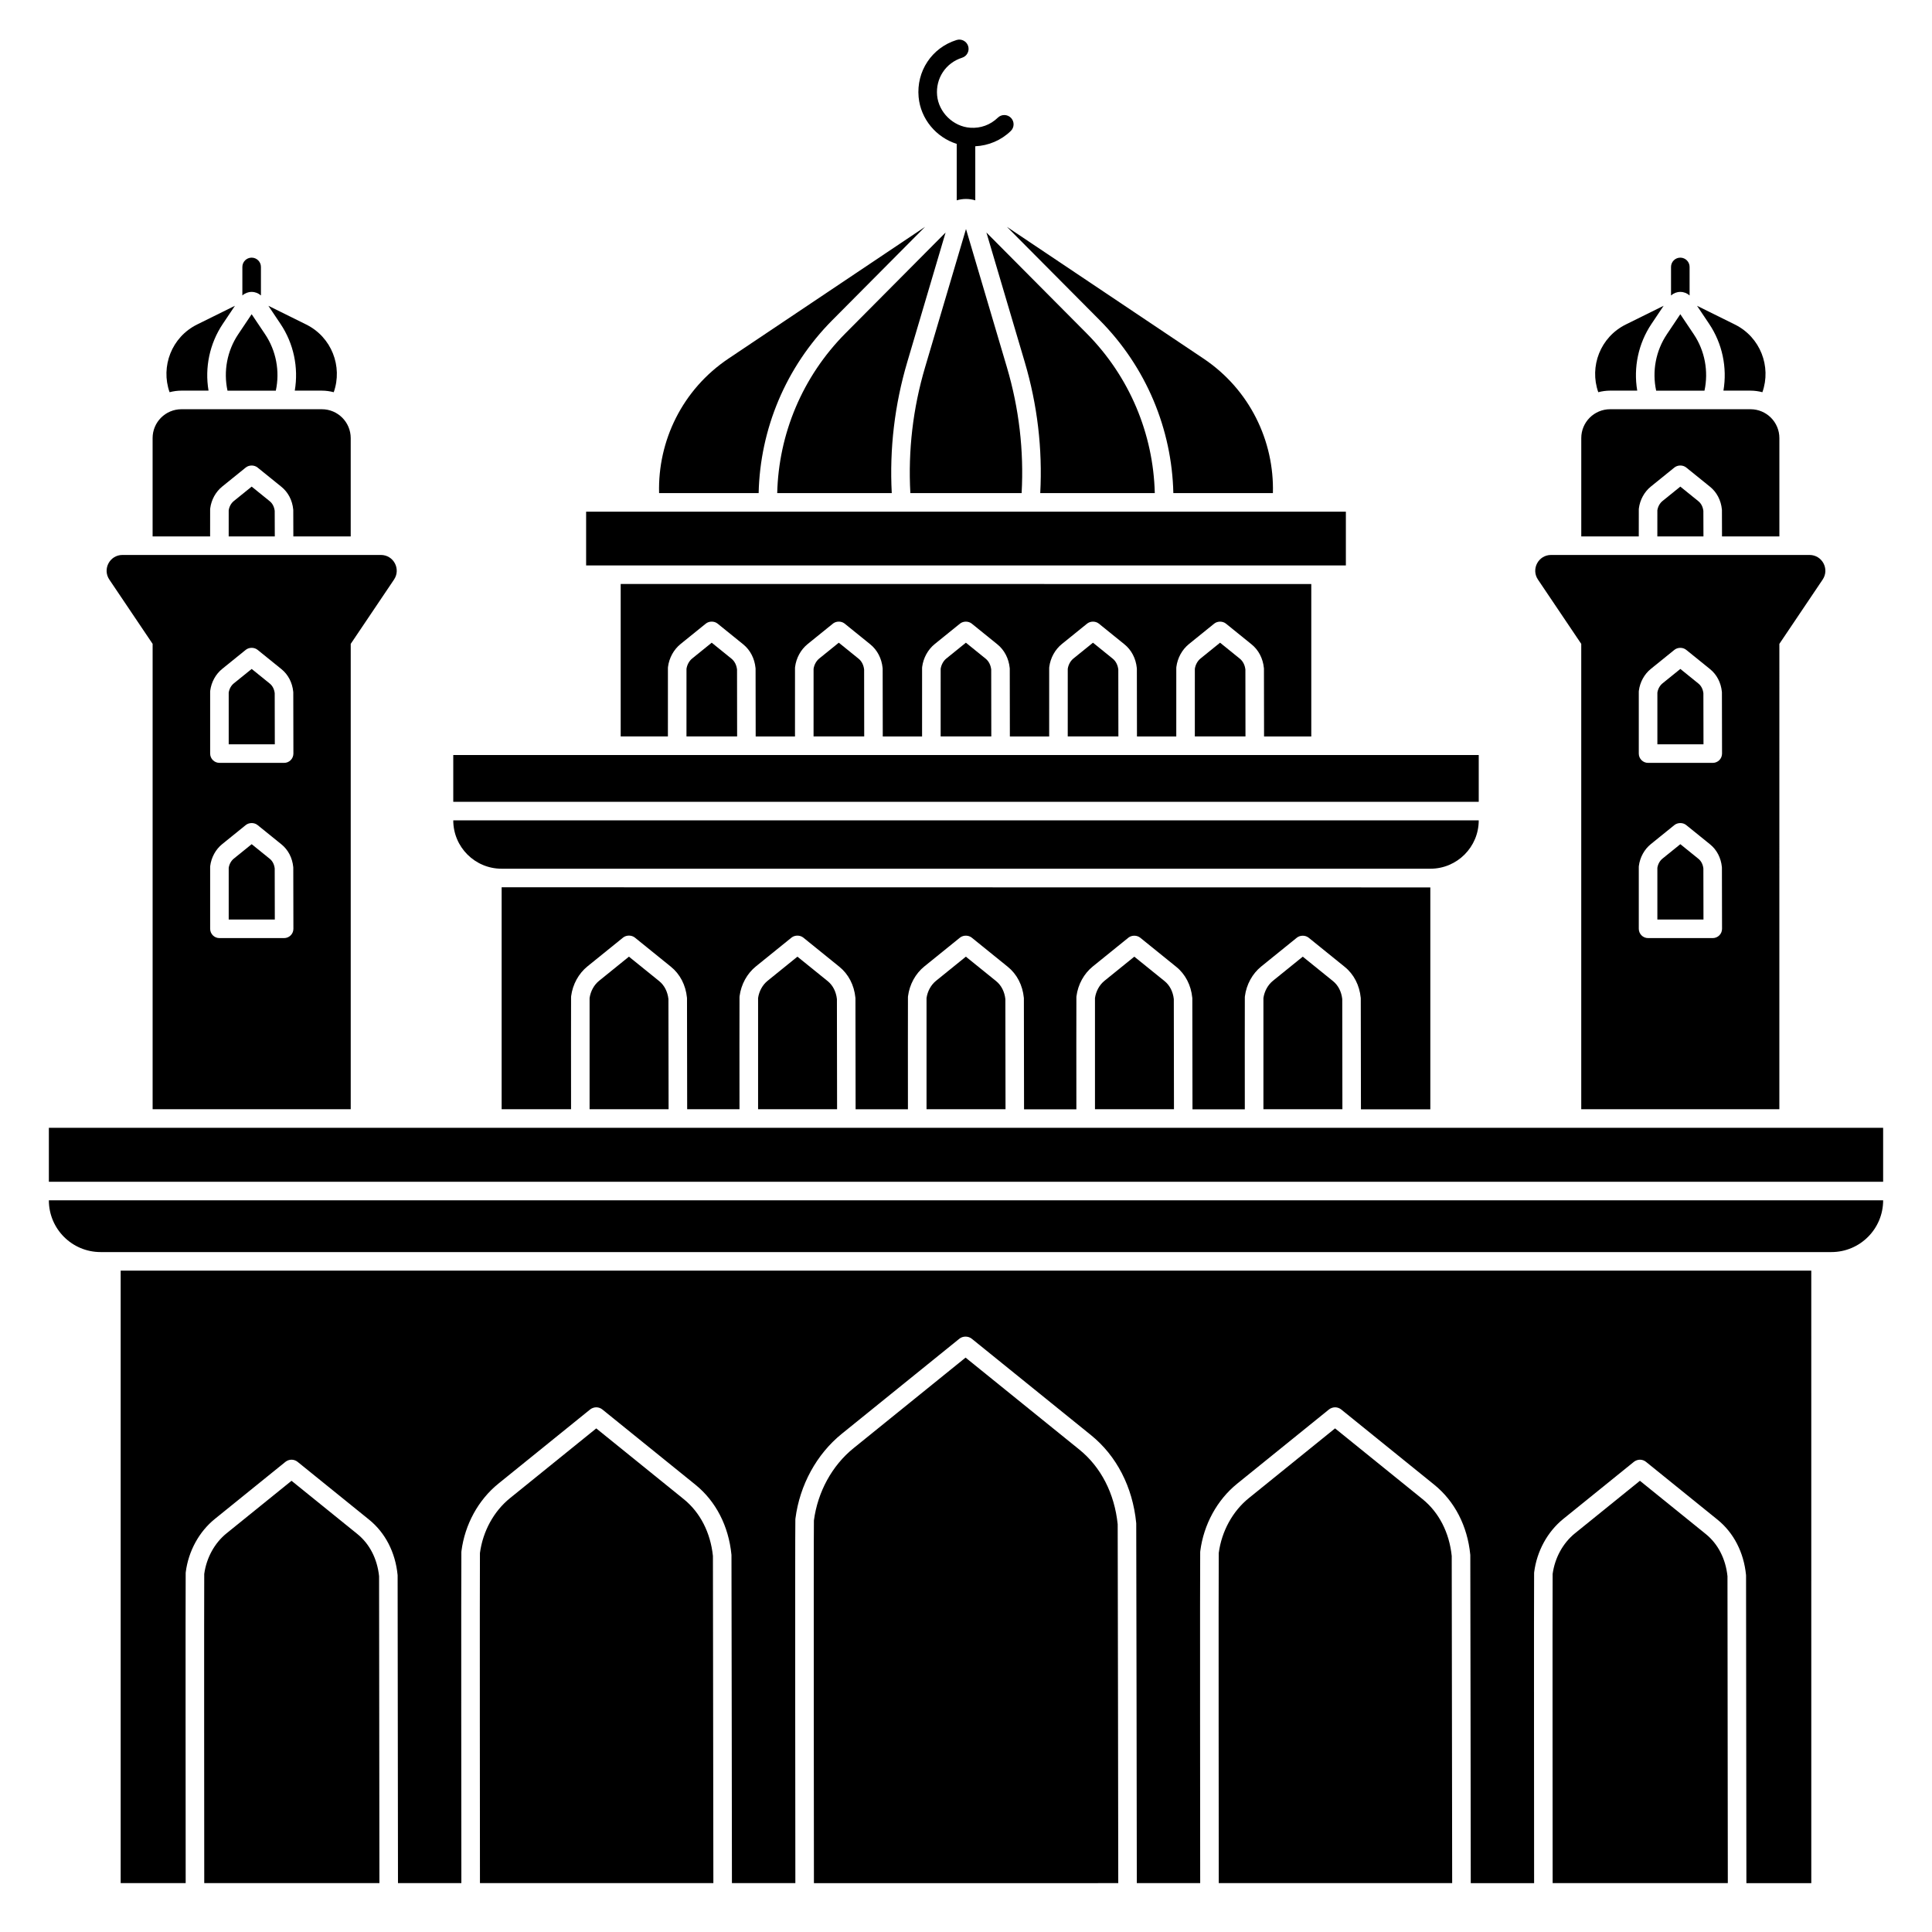
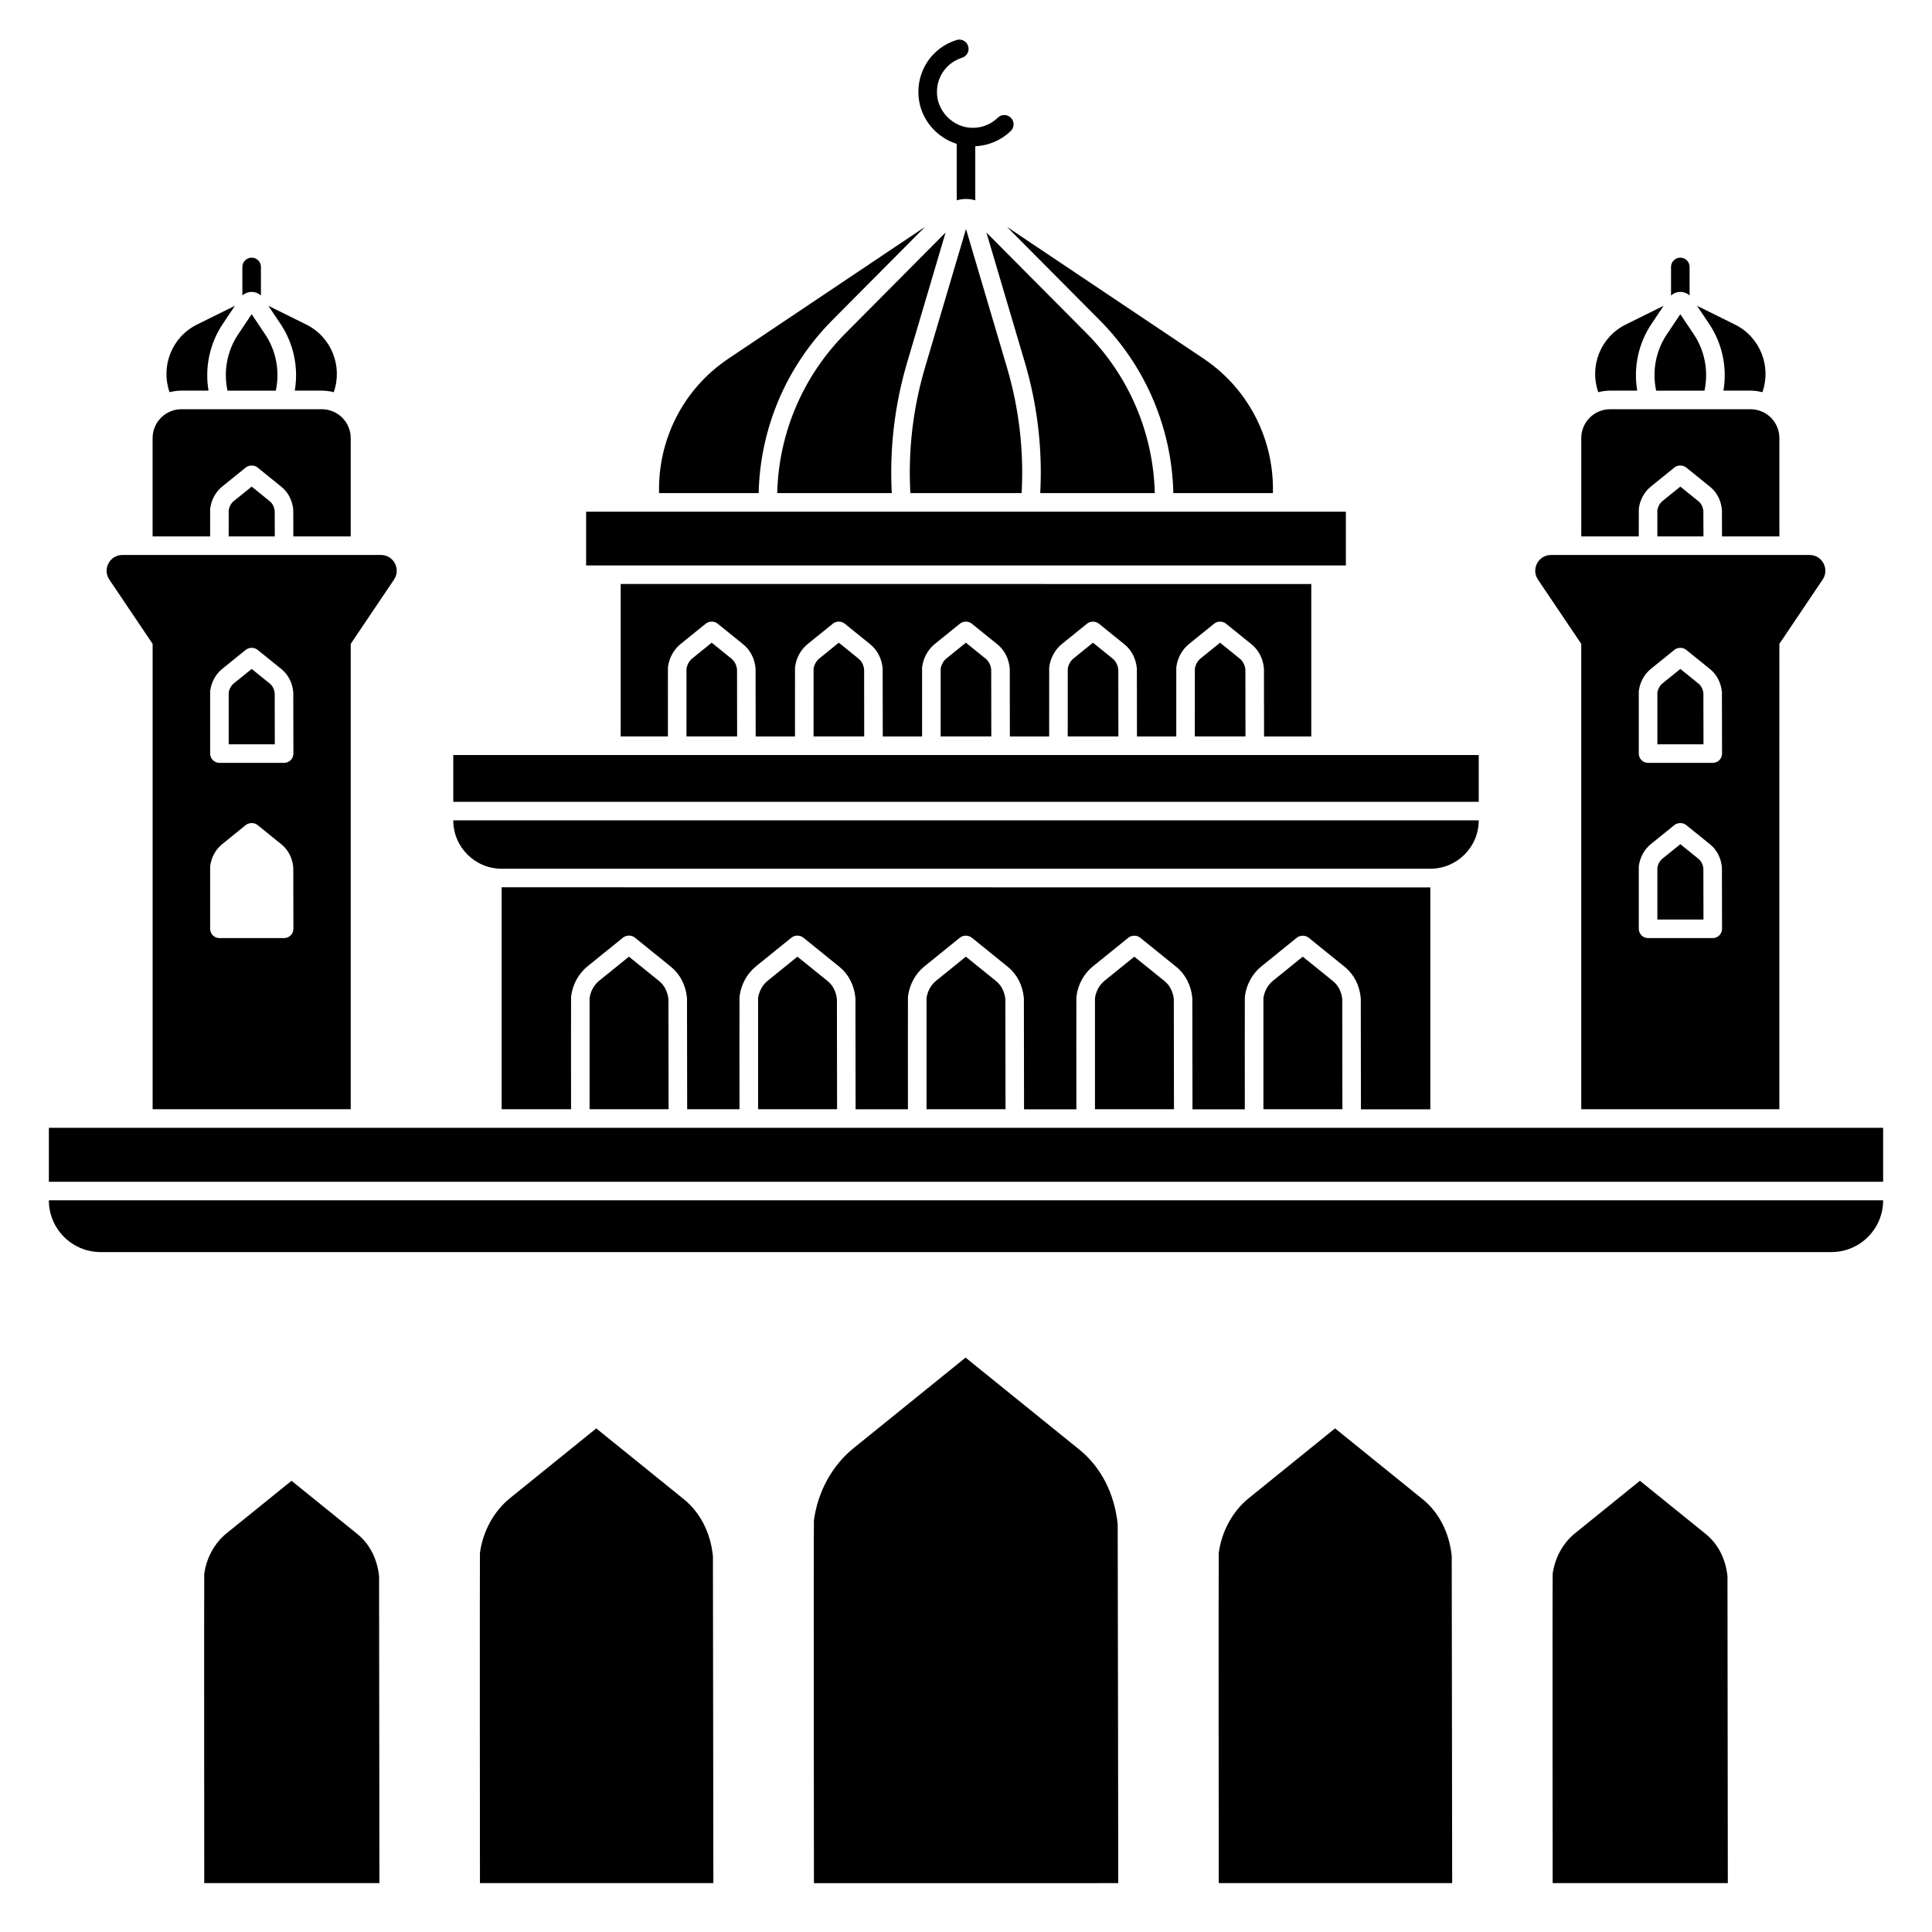
<svg xmlns="http://www.w3.org/2000/svg" fill="#000000" width="800px" height="800px" version="1.1" viewBox="144 144 512 512">
  <g>
    <path d="m299.33 279.6h201.34v14.246h-201.34z" />
    <path d="m523.06 374.22h-246.12c-7.078 0-12.82-5.738-12.82-12.82h271.76c0 7.082-5.738 12.82-12.82 12.82z" />
    <path d="m264.12 344.09h271.76v12.398h-271.76z" />
    <path d="m643.05 462.1h-486.1c0 7.574 6.141 13.711 13.711 13.711h458.68c7.574 0 13.711-6.141 13.711-13.711z" />
    <path d="m156.95 442.88h486.1v14.301h-486.1z" />
    <path d="m589.3 227.27-3.562 5.316c-2.938 4.383-3.949 9.797-2.84 14.941h12.809c1.105-5.144 0.094-10.559-2.84-14.941z" />
    <path d="m589.3 221.36c0.922 0 1.793 0.34 2.461 0.941v-7.559c0-1.359-1.102-2.461-2.461-2.461-1.359 0-2.461 1.102-2.461 2.461v7.559c0.668-0.602 1.539-0.941 2.461-0.941z" />
    <path d="m603.76 230-10.027-4.961 3.219 4.805c3.481 5.195 4.816 11.551 3.777 17.68h7.172c1.09 0 2.141 0.152 3.152 0.414 2.41-6.797-0.539-14.594-7.293-17.938z" />
    <path d="m581.66 229.84 3.219-4.805-10.027 4.961c-6.754 3.34-9.703 11.137-7.293 17.941 1.008-0.262 2.062-0.414 3.152-0.414h7.172c-1.039-6.133 0.293-12.488 3.777-17.684z" />
    <path d="m595.41 279.39c-0.129-1.07-0.59-1.973-1.305-2.551l-4.801-3.883-4.715 3.812c-0.723 0.582-1.215 1.473-1.371 2.461-0.008 0.734-0.008 3.742-0.004 6.93h12.219c-0.012-2.902-0.02-6.121-0.023-6.769z" />
    <path d="m607.9 252.45h-37.199c-4.227 0-7.648 3.426-7.648 7.648v26.059h15.238c-0.004-3.152-0.004-6.703 0.008-7.184 0-0.086 0.008-0.168 0.02-0.25 0.293-2.277 1.449-4.387 3.176-5.781l6.242-5.047c0.887-0.715 2.285-0.707 3.16 0.023l6.301 5.094c1.77 1.434 2.879 3.559 3.121 5.992 0.008 0.066 0.012 0.133 0.012 0.199 0.004 0.203 0.012 3.762 0.02 6.949h15.203v-26.059c0-4.219-3.426-7.644-7.652-7.644z" />
    <path d="m225.15 230-10.027-4.961 3.219 4.805c3.481 5.195 4.816 11.551 3.777 17.68h7.172c1.09 0 2.141 0.152 3.152 0.414 2.41-6.797-0.543-14.594-7.293-17.938z" />
    <path d="m210.69 227.27-3.562 5.316c-2.938 4.383-3.945 9.797-2.84 14.941h12.809c1.105-5.144 0.094-10.559-2.84-14.941z" />
    <path d="m210.69 221.36c0.922 0 1.793 0.34 2.461 0.941v-7.559c0-1.359-1.102-2.461-2.461-2.461s-2.461 1.102-2.461 2.461v7.559c0.668-0.602 1.543-0.941 2.461-0.941z" />
    <path d="m203.04 229.84 3.219-4.805-10.027 4.961c-6.754 3.34-9.703 11.137-7.293 17.941 1.008-0.262 2.062-0.414 3.152-0.414h7.172c-1.039-6.133 0.297-12.488 3.777-17.684z" />
    <path d="m216.8 279.39c-0.129-1.07-0.59-1.973-1.305-2.551l-4.801-3.883-4.715 3.812c-0.723 0.582-1.219 1.473-1.371 2.461-0.008 0.734-0.008 3.742-0.004 6.93h12.219c-0.012-2.902-0.02-6.121-0.023-6.769z" />
    <path d="m229.29 252.45h-37.199c-4.227 0-7.648 3.426-7.648 7.648v26.059l15.238 0.004c-0.004-3.152-0.004-6.703 0.008-7.184 0-0.086 0.008-0.168 0.02-0.25 0.293-2.277 1.449-4.387 3.176-5.781l6.242-5.047c0.887-0.715 2.285-0.707 3.16 0.023l6.301 5.094c1.77 1.434 2.879 3.559 3.121 5.992 0.008 0.066 0.012 0.133 0.012 0.199 0.004 0.203 0.012 3.762 0.02 6.949h15.203v-26.059c-0.004-4.223-3.43-7.648-7.652-7.648z" />
    <path d="m349.97 274.68h30.355c-0.617-11.734 0.754-23.391 4.113-34.746l10.152-34.309-26.516 26.68c-11.473 11.543-17.727 26.762-18.105 42.375z" />
    <path d="m400 204.69-10.84 36.633c-3.227 10.898-4.527 22.09-3.906 33.352h29.488c0.621-11.262-0.68-22.453-3.906-33.352z" />
    <path d="m435.41 228.83c12.41 12.488 19.156 28.961 19.539 45.844h26.383c0.371-13.793-6.137-27.434-18.387-35.645l-52.102-34.914z" />
    <path d="m405.41 205.62 10.152 34.309c3.359 11.355 4.734 23.012 4.113 34.746h30.355c-0.383-15.609-6.633-30.832-18.105-42.375z" />
    <path d="m397.54 182.13v14.961c0.785-0.238 1.613-0.363 2.461-0.363s1.672 0.125 2.461 0.363l-0.004-14.328c3.512-0.164 6.871-1.582 9.41-4.051 0.973-0.949 0.996-2.504 0.047-3.481-0.949-0.973-2.504-0.996-3.481-0.047-1.969 1.914-4.57 2.867-7.324 2.668-4.504-0.32-8.355-4.086-8.766-8.574-0.414-4.523 2.305-8.625 6.617-9.977 1.297-0.406 2.019-1.785 1.613-3.082s-1.785-2.019-3.082-1.613c-6.547 2.047-10.676 8.266-10.047 15.121 0.535 5.82 4.664 10.695 10.094 12.402z" />
    <path d="m364.59 228.83 24.562-24.715-52.098 34.914c-12.254 8.211-18.762 21.852-18.387 35.645h26.383c0.383-16.883 7.133-33.355 19.539-45.844z" />
    <path d="m594.11 325.16-4.801-3.883-4.715 3.812c-0.723 0.582-1.215 1.473-1.371 2.457-0.012 1.125-0.008 8.012 0 13.703h12.219c-0.008-4.891-0.02-12.512-0.027-13.543-0.125-1.062-0.586-1.965-1.305-2.547z" />
    <path d="m594.11 371.6-4.805-3.883-4.715 3.812c-0.723 0.582-1.215 1.473-1.371 2.457-0.012 1.121-0.008 8.012 0 13.703h12.219c-0.008-4.891-0.02-12.512-0.027-13.543-0.125-1.066-0.586-1.965-1.301-2.547z" />
    <path d="m623.55 291.07h-68.504c-3.352 0-5.344 3.742-3.473 6.523l11.473 17.039v123.32h52.5l0.004-123.32 11.473-17.039c1.871-2.781-0.121-6.523-3.473-6.523zm-23.91 100.81c-0.461 0.461-1.086 0.723-1.742 0.723h-17.141c-1.355 0-2.457-1.098-2.461-2.457 0-1.594-0.02-15.586 0-16.422 0-0.086 0.008-0.168 0.02-0.25 0.293-2.277 1.449-4.383 3.176-5.777l6.242-5.047c0.887-0.715 2.285-0.707 3.16 0.023l6.301 5.094c1.77 1.43 2.879 3.559 3.121 5.992 0.008 0.066 0.012 0.133 0.012 0.199 0.004 0.34 0.027 13.539 0.031 16.184 0 0.652-0.258 1.277-0.719 1.738zm0-46.434c-0.461 0.461-1.086 0.723-1.742 0.723h-17.141c-1.355 0-2.457-1.098-2.461-2.457 0-1.594-0.02-15.586 0-16.422 0-0.086 0.008-0.168 0.02-0.25 0.293-2.277 1.449-4.383 3.176-5.777l6.242-5.047c0.887-0.715 2.285-0.707 3.16 0.023l6.301 5.094c1.77 1.434 2.879 3.562 3.121 5.992 0.008 0.066 0.012 0.133 0.012 0.199 0.004 0.34 0.027 13.539 0.031 16.18 0 0.652-0.258 1.277-0.719 1.742z" />
-     <path d="m215.5 371.6-4.805-3.883-4.715 3.812c-0.723 0.582-1.215 1.473-1.371 2.457-0.012 1.121-0.008 8.012 0 13.703h12.219c-0.008-4.891-0.02-12.512-0.027-13.543-0.125-1.066-0.586-1.969-1.301-2.547z" />
    <path d="m244.95 291.07h-68.504c-3.352 0-5.344 3.742-3.473 6.523l11.473 17.039v123.32h52.5v-123.32l11.473-17.039c1.875-2.781-0.117-6.523-3.469-6.523zm-23.914 100.81c-0.461 0.461-1.086 0.723-1.742 0.723h-17.141c-1.355 0-2.457-1.098-2.461-2.457 0-1.594-0.02-15.586 0-16.422 0-0.086 0.008-0.168 0.02-0.25 0.293-2.277 1.449-4.383 3.176-5.777l6.242-5.047c0.887-0.715 2.285-0.707 3.16 0.023l6.301 5.094c1.77 1.43 2.879 3.559 3.121 5.992 0.008 0.066 0.012 0.133 0.012 0.199 0.004 0.34 0.027 13.539 0.031 16.184 0 0.652-0.258 1.277-0.719 1.738zm0-46.434c-0.461 0.461-1.086 0.723-1.742 0.723l-17.141-0.004c-1.355 0-2.457-1.098-2.461-2.457 0-1.594-0.02-15.586 0-16.422 0-0.086 0.008-0.168 0.02-0.25 0.293-2.277 1.449-4.383 3.176-5.777l6.242-5.047c0.887-0.715 2.285-0.707 3.16 0.023l6.301 5.094c1.77 1.434 2.879 3.559 3.121 5.992 0.008 0.066 0.012 0.133 0.012 0.199 0.004 0.34 0.027 13.539 0.031 16.18 0 0.656-0.258 1.281-0.719 1.746z" />
    <path d="m215.5 325.16-4.801-3.883-4.719 3.809c-0.723 0.582-1.215 1.473-1.371 2.457-0.012 1.125-0.008 8.012 0 13.703h12.219c-0.008-4.891-0.02-12.512-0.027-13.543-0.125-1.062-0.586-1.965-1.301-2.543z" />
    <path d="m406.68 321.42c-0.141-1.191-0.656-2.199-1.461-2.852l-5.25-4.246-5.152 4.168c-0.809 0.652-1.359 1.648-1.531 2.75-0.012 1.262-0.008 10.082-0.004 17.922h13.422c-0.008-7.402-0.02-16.602-0.023-17.742z" />
    <path d="m339.32 321.42c-0.141-1.191-0.656-2.199-1.461-2.852l-5.25-4.246-5.152 4.168c-0.809 0.652-1.359 1.648-1.531 2.75-0.012 1.262-0.008 10.082-0.004 17.922h13.422c-0.008-7.402-0.02-16.609-0.023-17.742z" />
    <path d="m373 321.42c-0.141-1.191-0.656-2.203-1.461-2.852l-5.25-4.246-5.152 4.168c-0.809 0.652-1.359 1.648-1.531 2.75-0.012 1.262-0.008 10.082-0.004 17.922h13.422c-0.008-7.402-0.02-16.605-0.023-17.742z" />
    <path d="m308.49 298.76v40.406h12.512c-0.004-6.66-0.012-17.52 0.004-18.172 0-0.082 0.008-0.168 0.02-0.25 0.305-2.394 1.523-4.606 3.336-6.074l6.68-5.402c0.859-0.695 2.215-0.711 3.09-0.035l6.82 5.516c1.859 1.5 3.023 3.738 3.273 6.297 0.008 0.066 0.012 0.133 0.012 0.199 0.004 0.273 0.02 11.066 0.027 17.926h10.418c-0.004-6.66-0.012-17.52 0.004-18.172 0-0.082 0.008-0.168 0.02-0.25 0.305-2.394 1.523-4.609 3.336-6.074l6.68-5.402c0.039-0.031 0.078-0.059 0.117-0.09 0.836-0.598 2.07-0.598 2.902 0 0.039 0.027 0.078 0.059 0.117 0.09l6.773 5.477c1.859 1.5 3.023 3.738 3.273 6.293 0.008 0.066 0.012 0.133 0.012 0.199 0.004 0.273 0.02 11.066 0.027 17.926h10.418c-0.004-6.66-0.012-17.52 0.004-18.172 0-0.086 0.008-0.168 0.02-0.25 0.309-2.394 1.523-4.606 3.336-6.074l6.68-5.402c0.859-0.695 2.215-0.711 3.09-0.035l6.82 5.516c1.859 1.5 3.023 3.738 3.277 6.293 0.008 0.066 0.012 0.137 0.012 0.203 0.004 0.273 0.02 11.215 0.027 17.922h10.418c-0.004-6.66-0.012-17.52 0.004-18.172 0-0.086 0.008-0.168 0.02-0.25 0.309-2.394 1.523-4.606 3.336-6.074l6.68-5.402c0.859-0.695 2.215-0.711 3.09-0.035l6.82 5.516c1.859 1.5 3.023 3.738 3.277 6.293 0.008 0.066 0.012 0.137 0.012 0.203 0.004 0.273 0.02 11.215 0.027 17.922h10.418c-0.004-6.66-0.012-17.52 0.004-18.172 0-0.082 0.008-0.168 0.02-0.25 0.305-2.394 1.523-4.609 3.336-6.074l6.68-5.402c0.859-0.695 2.211-0.711 3.09-0.035l6.82 5.516c1.859 1.5 3.023 3.738 3.273 6.297 0.008 0.066 0.012 0.133 0.012 0.199 0.004 0.273 0.02 11.066 0.027 17.926h12.516v-40.406z" />
    <path d="m440.36 321.42c-0.141-1.191-0.656-2.199-1.461-2.852l-5.25-4.246-5.152 4.168c-0.809 0.652-1.359 1.648-1.531 2.75-0.012 1.262-0.008 10.082-0.004 17.922h13.422c-0.004-7.402-0.02-16.602-0.023-17.742z" />
    <path d="m474.04 321.42c-0.141-1.191-0.656-2.199-1.461-2.852l-5.25-4.246-5.152 4.168c-0.809 0.652-1.359 1.648-1.531 2.75-0.012 1.262-0.008 10.082-0.004 17.922h13.422c-0.004-7.402-0.016-16.609-0.023-17.742z" />
    <path d="m365.79 408.76c-0.219-1.969-1.082-3.648-2.434-4.742l-8.031-6.492-7.894 6.387c-1.348 1.09-2.266 2.754-2.531 4.578-0.02 1.867-0.008 19.789 0 29.465h20.934c-0.016-10.898-0.035-27.66-0.043-29.195z" />
    <path d="m321.14 408.76c-0.219-1.969-1.082-3.648-2.434-4.742l-8.031-6.492-7.898 6.387c-1.348 1.09-2.266 2.754-2.531 4.578-0.02 1.867-0.008 19.789 0 29.465l20.938-0.004c-0.016-10.895-0.035-27.652-0.043-29.191z" />
    <path d="m410.43 408.76c-0.219-1.969-1.082-3.648-2.434-4.742l-8.031-6.492-7.894 6.387c-1.348 1.09-2.266 2.754-2.531 4.578-0.02 1.867-0.008 19.789 0 29.465h20.934c-0.012-10.898-0.035-27.66-0.043-29.195z" />
    <path d="m499.71 408.76c-0.219-1.969-1.082-3.648-2.434-4.742l-8.031-6.492-7.894 6.387c-1.348 1.09-2.266 2.754-2.531 4.578-0.02 1.867-0.008 19.789 0 29.465l20.93-0.004c-0.012-10.895-0.031-27.656-0.039-29.191z" />
    <path d="m455.07 408.76c-0.219-1.969-1.082-3.648-2.434-4.742l-8.031-6.492-7.894 6.387c-1.348 1.09-2.266 2.754-2.531 4.578-0.02 1.867-0.008 19.789 0 29.465h20.934c-0.016-10.898-0.039-27.66-0.043-29.195z" />
    <path d="m276.94 379.14v58.812h18.395c-0.008-7.734-0.023-28.66 0.004-29.711 0-0.086 0.008-0.168 0.02-0.25 0.398-3.117 1.98-6 4.336-7.902l9.414-7.613c0.027-0.023 0.059-0.047 0.086-0.066 0.863-0.637 2.184-0.617 3.027 0.039l9.582 7.75c2.41 1.949 3.918 4.856 4.246 8.188 0.008 0.066 0.012 0.137 0.012 0.203 0.008 0.441 0.035 21.34 0.043 29.367h13.867c-0.008-7.734-0.023-28.66 0.004-29.711 0-0.086 0.008-0.168 0.02-0.25 0.398-3.117 1.98-6 4.336-7.902l9.414-7.613c0.027-0.023 0.059-0.047 0.086-0.066 0.863-0.637 2.184-0.617 3.027 0.039l9.582 7.75c2.41 1.949 3.918 4.856 4.246 8.188 0.008 0.066 0.012 0.133 0.012 0.203 0.008 0.441 0.035 21.344 0.043 29.371h13.867c-0.008-7.734-0.023-28.66 0.004-29.711 0-0.086 0.008-0.168 0.02-0.25 0.398-3.117 1.98-6 4.336-7.902l9.414-7.613c0.027-0.023 0.059-0.047 0.086-0.066 0.863-0.637 2.184-0.617 3.027 0.039l9.582 7.75c2.41 1.949 3.918 4.856 4.246 8.188 0.008 0.066 0.012 0.133 0.012 0.203 0.008 0.441 0.035 21.344 0.043 29.371h13.867c-0.008-7.734-0.023-28.66 0.004-29.711 0-0.086 0.008-0.168 0.02-0.25 0.398-3.117 1.98-6 4.336-7.902l9.414-7.613c0.027-0.023 0.059-0.047 0.086-0.066 0.844-0.621 2.133-0.621 2.977 0 0.031 0.023 0.059 0.043 0.086 0.066l9.547 7.719c2.41 1.945 3.918 4.856 4.246 8.188 0.008 0.066 0.012 0.133 0.012 0.203 0.008 0.441 0.035 21.344 0.043 29.371h13.867c-0.008-7.734-0.023-28.66 0.004-29.711 0-0.086 0.008-0.168 0.02-0.25 0.398-3.117 1.98-6 4.336-7.902l9.414-7.613c0.844-0.684 2.188-0.715 3.066-0.066 0.031 0.023 0.059 0.043 0.086 0.066l9.547 7.719c2.41 1.945 3.918 4.856 4.246 8.188 0.008 0.066 0.012 0.133 0.012 0.199 0.008 0.441 0.035 21.344 0.043 29.371h18.387v-58.812z" />
    <path d="m440.35 643.05c0-0.996-0.121-91.367-0.152-95.102-0.832-8.141-4.438-15.168-10.164-19.793l-30.148-24.375-29.707 24.02c-5.66 4.578-9.477 11.547-10.484 19.137-0.098 5.481 0.004 95.199 0.004 96.113v0.004z" />
    <path d="m333.05 643.05c0-0.918-0.094-83.234-0.117-86.699-0.641-6.199-3.383-11.543-7.731-15.059l-23.188-18.75-22.844 18.473c-4.305 3.481-7.207 8.777-7.981 14.555-0.074 4.738 0.004 86.645 0.004 87.48z" />
    <path d="m244.55 643.05c0-0.84-0.074-78-0.09-81.336-0.48-4.602-2.516-8.562-5.734-11.164l-17.469-14.125-17.207 13.91c-3.188 2.578-5.344 6.504-5.926 10.789-0.059 4.203 0.004 81.137 0.004 81.922z" />
-     <path d="m175.98 480.73v162.32h17.227c-0.004-3.273-0.062-79.695 0-82.168 0-0.086 0.008-0.168 0.02-0.25 0.715-5.582 3.531-10.727 7.731-14.117l18.691-15.113c0.438-0.355 1.043-0.57 1.605-0.57 0.582 0 1.152 0.203 1.609 0.57l18.953 15.324c4.273 3.457 6.953 8.648 7.547 14.613 0.008 0.066 0.012 0.133 0.012 0.199 0.016 1.02 0.09 78.223 0.094 81.508h16.797c-0.004-3.469-0.078-84.52 0-87.727 0-0.086 0.008-0.168 0.02-0.25 0.906-7.07 4.473-13.586 9.785-17.883l24.312-19.66c0.438-0.355 1.062-0.574 1.625-0.574 0.59 0 1.164 0.203 1.625 0.574l24.66 19.938c5.406 4.371 8.797 10.941 9.543 18.504 0.008 0.066 0.012 0.133 0.012 0.199 0.023 1.32 0.117 83.383 0.121 86.875v0.004h16.809c-0.004-3.797-0.102-92.258 0-96.363 0-0.086 0.008-0.168 0.02-0.25 1.141-8.883 5.617-17.07 12.285-22.465l31.156-25.191c0.91-0.742 2.367-0.754 3.305 0.012l31.582 25.535c6.781 5.481 11.035 13.738 11.977 23.242 0.008 0.066 0.012 0.133 0.012 0.203 0.027 1.688 0.148 91.453 0.152 95.273v0.004h16.797c-0.004-3.469-0.078-84.52 0-87.727 0-0.086 0.008-0.168 0.02-0.25 0.906-7.07 4.473-13.59 9.785-17.883l24.316-19.66c0.438-0.355 1.062-0.574 1.625-0.574 0.578 0 1.148 0.199 1.605 0.559l24.676 19.953c5.406 4.371 8.797 10.941 9.543 18.504 0.008 0.066 0.012 0.137 0.012 0.203 0.023 1.32 0.117 83.383 0.121 86.875v0.004h16.789c-0.004-3.273-0.062-79.695 0-82.168 0-0.086 0.008-0.168 0.02-0.25 0.715-5.578 3.531-10.727 7.731-14.117l18.691-15.113c0.438-0.355 1.043-0.57 1.605-0.57 0.594 0 1.176 0.211 1.633 0.594l18.93 15.305c4.273 3.457 6.953 8.648 7.547 14.613 0.008 0.066 0.012 0.133 0.012 0.203 0.016 1.02 0.09 78.223 0.09 81.508h17.199l-0.004-162.32z" />
    <path d="m601.89 643.05c0-0.84-0.074-78-0.09-81.336-0.48-4.602-2.516-8.562-5.734-11.164l-17.469-14.125-17.207 13.91c-3.188 2.578-5.344 6.504-5.926 10.789-0.059 4.203 0.004 81.137 0.004 81.922z" />
    <path d="m528.84 643.05c0-0.918-0.094-83.234-0.117-86.703-0.641-6.195-3.383-11.543-7.731-15.059l-23.188-18.75-22.844 18.473c-4.305 3.481-7.207 8.777-7.981 14.555-0.074 4.738 0.004 86.645 0.004 87.48z" />
  </g>
</svg>